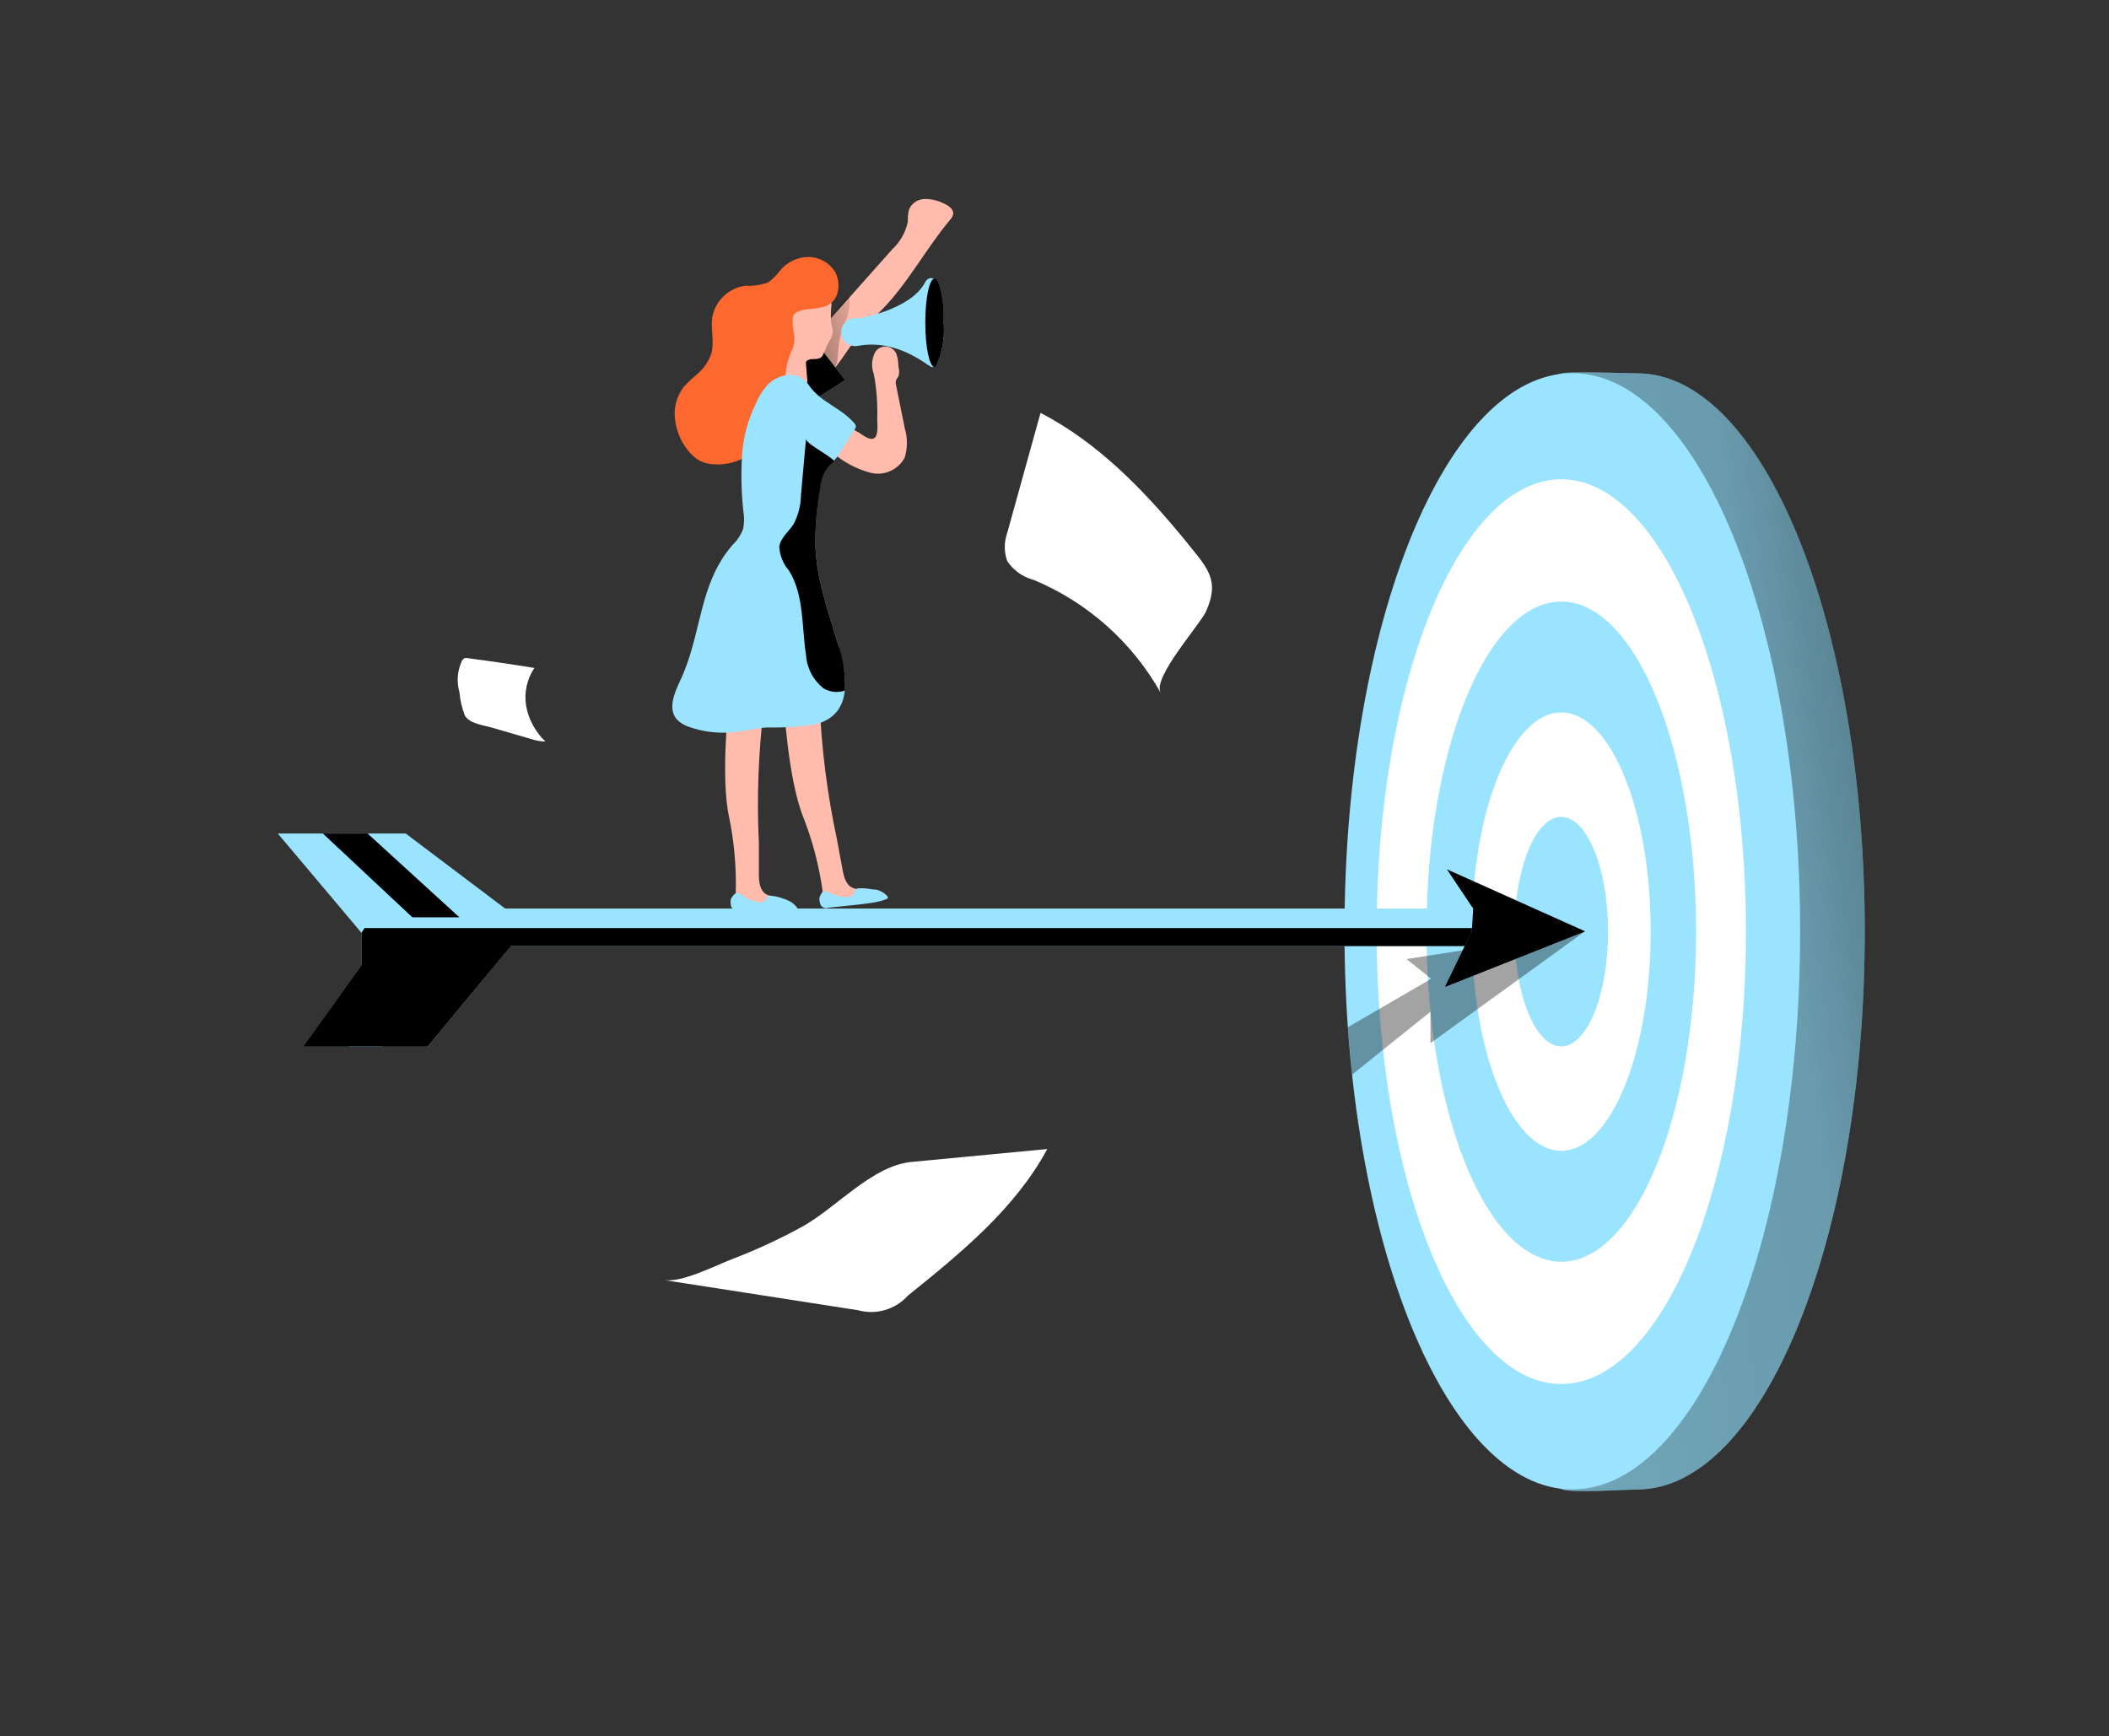
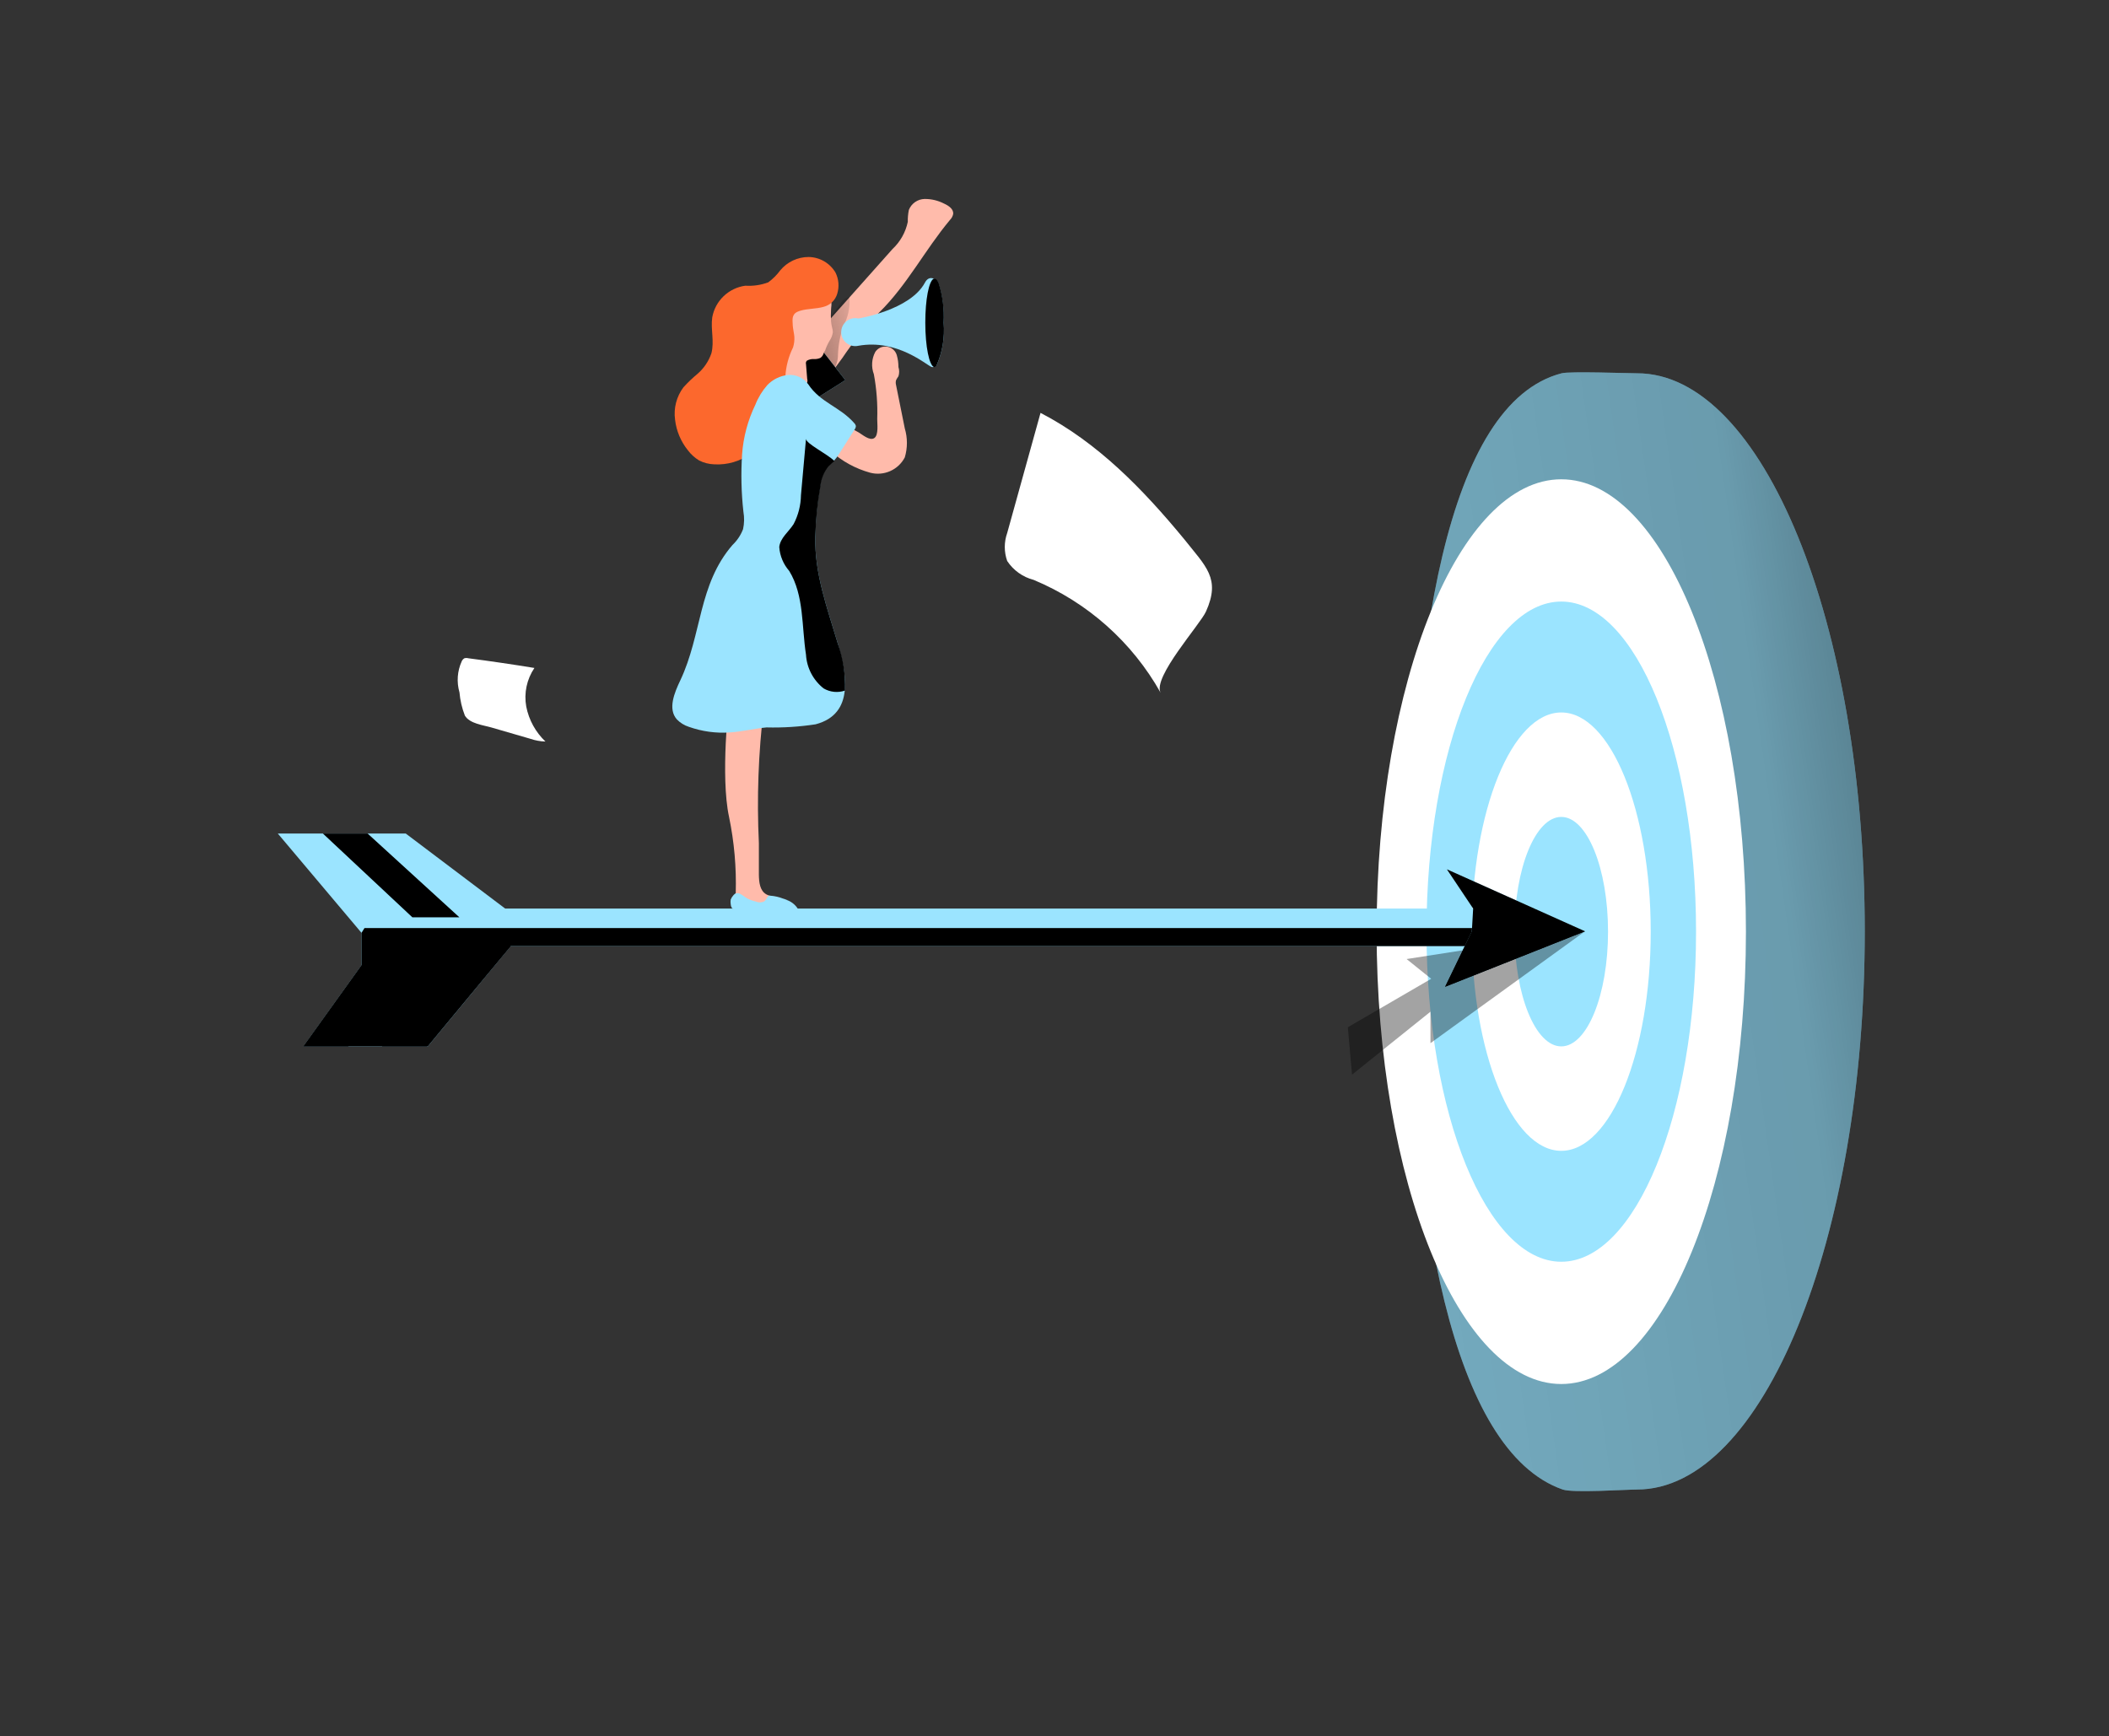
<svg xmlns="http://www.w3.org/2000/svg" width="368" height="303" viewBox="0 0 368 303" fill="none">
  <rect x="0" y="0" width="368" height="303" fill="#333333" stroke="none" />
  <path d="M144.907 65.285L146.999 62.446C148.907 59.609 151.063 56.947 153.443 54.491C158.276 49.752 161.415 43.572 165.766 38.373C166.034 38.102 166.222 37.763 166.31 37.392C166.457 36.515 165.536 35.889 164.741 35.534C163.688 34.989 162.517 34.709 161.331 34.72C160.738 34.734 160.162 34.922 159.675 35.26C159.188 35.598 158.811 36.07 158.59 36.62C158.448 37.306 158.385 38.007 158.402 38.708C158.022 40.532 157.087 42.194 155.724 43.468L144.781 55.765C143.356 57.119 142.317 58.827 141.769 60.713C141.641 61.726 141.89 62.751 142.468 63.593C143.046 64.436 143.914 65.038 144.907 65.285Z" fill="#FFBBAB" />
  <path d="M144.907 65.285C145.772 64.339 146.244 63.1 146.225 61.819C146.287 60.146 146.605 58.491 147.166 56.913C147.943 55.443 148.312 53.792 148.234 52.132C148.253 52.057 148.253 51.978 148.234 51.902C148.179 51.871 148.118 51.855 148.056 51.855C147.993 51.855 147.932 51.871 147.878 51.902C147.306 52.134 146.838 52.564 146.56 53.113C145.304 55.055 141.873 58.333 141.873 60.755C141.751 61.747 141.991 62.75 142.547 63.582C143.104 64.413 143.941 65.017 144.907 65.285Z" fill="url(#paint0_linear)" />
  <path d="M137.563 65.494L143.003 60.567L147.501 66.329L141.727 69.983L137.563 65.494Z" fill="#9BE4FF" />
  <path d="M137.563 65.494L143.003 60.567L147.501 66.329L141.727 69.983L137.563 65.494Z" fill="url(#paint1_linear)" />
  <path d="M325.382 162.534C325.382 216.315 307.577 259.929 285.629 259.929C283.705 259.929 274.52 260.555 272.679 259.929C253.409 253.206 245.877 211.618 245.877 162.534C245.877 112.239 252.531 70.317 272.49 65.139C273.871 64.763 284.207 65.139 285.629 65.139C307.556 65.097 325.382 108.732 325.382 162.534Z" fill="#9BE4FF" />
  <path d="M325.382 162.534C325.382 216.315 307.577 259.929 285.629 259.929C283.705 259.929 274.52 260.555 272.679 259.929C253.409 253.206 245.877 211.618 245.877 162.534C245.877 112.239 252.531 70.317 272.49 65.139C273.871 64.763 284.207 65.139 285.629 65.139C307.556 65.097 325.382 108.732 325.382 162.534Z" fill="url(#paint2_linear)" />
-   <path d="M274.352 259.908C296.307 259.908 314.104 216.303 314.104 162.513C314.104 108.723 296.307 65.118 274.352 65.118C252.398 65.118 234.6 108.723 234.6 162.513C234.6 216.303 252.398 259.908 274.352 259.908Z" fill="#9BE4FF" />
  <path d="M272.428 241.515C290.222 241.515 304.648 206.173 304.648 162.576C304.648 118.979 290.222 83.637 272.428 83.637C254.633 83.637 240.207 118.979 240.207 162.576C240.207 206.173 254.633 241.515 272.428 241.515Z" fill="white" />
  <path d="M272.428 220.178C285.415 220.178 295.944 194.388 295.944 162.576C295.944 130.763 285.415 104.974 272.428 104.974C259.44 104.974 248.911 130.763 248.911 162.576C248.911 194.388 259.44 220.178 272.428 220.178Z" fill="#9BE4FF" />
  <path d="M272.428 200.824C281.048 200.824 288.035 183.7 288.035 162.576C288.035 141.452 281.048 124.328 272.428 124.328C263.807 124.328 256.82 141.452 256.82 162.576C256.82 183.7 263.807 200.824 272.428 200.824Z" fill="white" />
  <path d="M272.427 182.598C276.934 182.598 280.587 173.633 280.587 162.576C280.587 151.518 276.934 142.554 272.427 142.554C267.921 142.554 264.268 151.518 264.268 162.576C264.268 173.633 267.921 182.598 272.427 182.598Z" fill="#9BE4FF" />
  <path opacity="0.36" d="M235.918 187.525L249.601 176.543V182.034L276.57 162.513L245.438 167.357L249.727 170.802L235.186 179.257L235.918 187.525Z" fill="url(#paint3_linear)" />
  <path d="M48.477 145.456H70.801L88.145 158.546H265.188L269.603 165.102H89.108L74.65 182.598H52.954L63.08 168.463V162.785L48.477 145.456Z" fill="#9BE4FF" />
  <path d="M63.603 161.949H85.927H89.087H266.13L269.603 165.102H89.108L74.65 182.597H52.954L63.08 168.463V162.784L63.603 161.949Z" fill="url(#paint4_linear)" />
  <path d="M257.05 158.546L252.468 151.698L276.57 162.513L252.154 172.2L256.82 162.576L257.05 158.546Z" fill="#9BE4FF" />
  <path d="M257.05 158.546L252.468 151.698L276.57 162.513L252.154 172.2L256.82 162.576L257.05 158.546Z" fill="url(#paint5_linear)" />
  <path d="M276.57 162.513L256.82 162.576L252.154 172.2L276.57 162.513Z" fill="url(#paint6_linear)" />
  <path d="M60.779 160.07H88.145L70.801 145.456H48.477L60.779 160.07Z" fill="url(#paint7_linear)" />
-   <path d="M136.768 122.657C136.768 122.657 137.459 135.873 140.178 142.637C141.812 146.803 142.943 151.149 143.547 155.582C143.17 156.354 143.819 157.273 144.614 157.669C145.435 157.9 146.304 157.9 147.125 157.669L150.556 157.231C150.76 157.226 150.961 157.182 151.148 157.099C151.335 157.017 151.503 156.898 151.644 156.751C152 156.187 151.414 155.456 150.765 155.268C150.117 155.081 149.426 155.268 148.798 154.934C147.627 154.475 147.25 153.034 147.02 151.782L146.016 146.354C144.354 138.609 143.353 130.738 143.024 122.824C143.032 122.462 142.975 122.102 142.857 121.759C142.68 121.469 142.446 121.218 142.169 121.02C141.892 120.823 141.578 120.684 141.246 120.611C140.589 120.306 139.877 120.136 139.153 120.11C138.774 120.106 138.401 120.212 138.082 120.416C137.762 120.62 137.509 120.913 137.354 121.258" fill="#FFBBAB" />
-   <path d="M152.732 155.268L151.853 155.143C151.164 155.016 150.461 154.974 149.761 155.018C149.613 155.026 149.472 155.084 149.361 155.182C149.251 155.281 149.178 155.415 149.154 155.561C149.073 155.823 148.937 156.064 148.757 156.271C148.55 156.409 148.317 156.503 148.072 156.547C147.827 156.59 147.575 156.581 147.334 156.521C146.815 156.495 146.302 156.404 145.807 156.25C145.325 156.062 144.886 155.79 144.384 155.644C144.253 155.583 144.11 155.551 143.965 155.551C143.821 155.551 143.678 155.583 143.547 155.644C143.432 155.755 143.333 155.881 143.254 156.02C143.117 156.261 143.018 156.521 142.961 156.793C142.962 157.055 143.004 157.316 143.087 157.565C143.106 157.725 143.163 157.879 143.252 158.013C143.341 158.148 143.46 158.26 143.6 158.341C143.74 158.422 143.897 158.469 144.058 158.48C144.22 158.49 144.381 158.463 144.53 158.4L148.715 157.962C150.033 157.816 151.33 157.69 152.627 157.461C153.343 157.339 154.044 157.143 154.719 156.876C154.719 156.876 154.908 156.876 154.908 156.667C154.908 156.459 154.908 156.542 154.908 156.479C154.601 156.108 154.222 155.802 153.795 155.58C153.367 155.358 152.899 155.223 152.418 155.185" fill="#9BE4FF" />
  <path d="M127.207 122.261C127.207 122.261 125.679 135.414 127.207 142.533C128.118 146.912 128.511 151.383 128.378 155.853C127.876 156.542 128.378 157.565 129.09 157.941C129.843 158.334 130.689 158.515 131.538 158.463L135.011 158.588C135.212 158.622 135.419 158.614 135.617 158.564C135.815 158.513 136.001 158.422 136.161 158.296C136.601 157.795 136.161 156.98 135.534 156.688C134.906 156.396 134.237 156.375 133.672 156.041C132.584 155.394 132.437 153.953 132.416 152.638V147.126C132.04 139.259 132.327 131.374 133.274 123.555C133.358 123.205 133.358 122.84 133.274 122.49C133.15 122.176 132.964 121.891 132.727 121.65C132.49 121.41 132.206 121.22 131.893 121.091C131.26 120.669 130.549 120.378 129.801 120.236C129.427 120.165 129.041 120.207 128.691 120.356C128.341 120.504 128.043 120.753 127.834 121.071" fill="#FFBBAB" />
  <path d="M147.836 74.367L149.782 75.431C150.451 75.807 151.728 76.977 152.543 76.454C153.359 75.933 153.046 73.845 153.067 73.114C153.154 70.498 152.958 67.88 152.481 65.306C152.242 64.675 152.14 64 152.184 63.327C152.227 62.653 152.414 61.997 152.732 61.402C152.952 61.072 153.263 60.812 153.626 60.652C153.989 60.491 154.391 60.438 154.784 60.497C155.177 60.556 155.544 60.725 155.844 60.985C156.144 61.245 156.363 61.585 156.477 61.965C156.673 62.644 156.771 63.347 156.77 64.053C156.938 64.576 156.938 65.138 156.77 65.661C156.611 65.878 156.471 66.108 156.351 66.35C156.279 66.623 156.279 66.911 156.351 67.185L157.879 74.763C158.37 76.412 158.37 78.168 157.879 79.816C157.325 80.88 156.424 81.725 155.325 82.21C154.226 82.696 152.994 82.794 151.832 82.488C149.283 81.784 146.934 80.498 144.97 78.73C144.76 78.563 144.509 78.292 144.656 78.062C144.73 77.951 144.841 77.87 144.97 77.832C145.768 77.559 146.487 77.093 147.062 76.475C147.334 76.199 147.544 75.868 147.678 75.505C147.811 75.141 147.865 74.753 147.836 74.367Z" fill="#FFBBAB" />
  <path d="M143.673 61.778C143.57 62.059 143.379 62.301 143.129 62.467C142.759 62.623 142.357 62.688 141.957 62.654C141.547 62.642 141.141 62.743 140.785 62.947C140.714 63.024 140.663 63.118 140.637 63.22C140.611 63.322 140.612 63.429 140.639 63.531L140.848 66.12C140.912 66.317 140.912 66.529 140.848 66.725C140.778 66.847 140.681 66.951 140.566 67.031C140.45 67.111 140.317 67.163 140.179 67.185C139.237 67.435 138.086 67.644 137.417 66.934C137.1 66.517 136.911 66.016 136.873 65.494C136.219 62.555 136.043 59.531 136.35 56.537C136.414 55.629 136.675 54.746 137.116 53.949C137.557 53.152 138.166 52.461 138.902 51.923C140.285 51.136 141.922 50.919 143.463 51.318C143.809 51.396 144.13 51.557 144.399 51.786C144.669 52.015 144.879 52.306 145.012 52.633C145.179 53.113 145.012 53.531 145.012 54.011C144.962 54.706 144.962 55.404 145.012 56.099C145.047 56.436 145.103 56.77 145.179 57.101C145.268 57.385 145.318 57.68 145.325 57.978C145.253 58.518 145.052 59.034 144.74 59.481C144.422 60.023 144.163 60.597 143.965 61.193C143.819 61.339 143.756 61.569 143.673 61.778Z" fill="#FFBBAB" />
  <path d="M146.079 51.297C145.913 51.835 145.613 52.323 145.207 52.714C144.801 53.104 144.301 53.386 143.756 53.531C142.417 53.927 140.953 53.823 139.572 54.241C138.191 54.658 138.254 55.514 138.316 56.516C138.316 56.996 138.421 57.477 138.484 57.915C138.542 58.205 138.584 58.498 138.609 58.792C138.64 59.413 138.562 60.035 138.379 60.629C137.597 62.206 137.141 63.925 137.04 65.682C137.182 66.534 137.399 67.373 137.689 68.187C137.775 68.537 137.831 68.893 137.856 69.252C137.848 70.445 137.435 71.6 136.684 72.53C136.492 72.76 136.282 72.977 136.057 73.177C135.477 73.63 134.944 74.141 134.467 74.701C134.048 75.285 133.902 76.058 133.504 76.663C132.92 77.5 132.215 78.246 131.412 78.876L131.056 79.127C129.197 80.493 126.917 81.165 124.612 81.027C123.702 80.996 122.81 80.768 121.997 80.359C121.244 79.901 120.584 79.306 120.051 78.605C118.804 77.066 118.02 75.206 117.792 73.239C117.516 71.235 118.042 69.202 119.256 67.582C120.022 66.738 120.847 65.949 121.725 65.222C122.83 64.266 123.661 63.034 124.131 61.652C124.675 59.564 123.985 57.477 124.278 55.389C124.53 53.976 125.225 52.679 126.263 51.685C127.3 50.691 128.627 50.05 130.052 49.856C131.411 49.943 132.772 49.744 134.048 49.272C134.847 48.684 135.552 47.98 136.14 47.184C136.743 46.453 137.5 45.864 138.357 45.46C139.214 45.056 140.151 44.846 141.099 44.846C142.048 44.86 142.977 45.117 143.797 45.592C144.618 46.068 145.302 46.745 145.786 47.56C146.362 48.721 146.467 50.06 146.079 51.297Z" fill="#FC682D" />
  <path d="M138.526 57.915C138.526 58.876 138.526 60.003 138.526 60.629C137.743 62.206 137.288 63.925 137.187 65.682C137.328 66.534 137.545 67.373 137.835 68.187C137.494 69.91 136.947 71.585 136.203 73.177C135.865 73.897 135.48 74.594 135.053 75.265C134.137 76.672 132.966 77.897 131.6 78.876L131.245 79.127C130.075 79.894 128.743 80.38 127.353 80.547C126.61 80.775 125.821 80.814 125.058 80.661C124.296 80.508 123.584 80.167 122.987 79.669C122.391 79.171 121.928 78.532 121.642 77.81C121.356 77.088 121.255 76.307 121.349 75.536C121.458 74.267 121.86 73.042 122.524 71.955C123.189 70.868 124.097 69.95 125.177 69.273C126.636 68.505 128.154 67.856 129.717 67.331C131.281 66.794 132.591 65.701 133.4 64.262C133.721 63.436 133.939 62.573 134.048 61.694C134.341 60.086 135.283 56.495 137.082 55.848C137.21 55.788 137.35 55.759 137.491 55.761C137.632 55.764 137.77 55.799 137.896 55.863C138.021 55.928 138.13 56.02 138.214 56.134C138.297 56.247 138.354 56.378 138.379 56.516C138.488 56.974 138.537 57.444 138.526 57.915Z" fill="url(#paint8_linear)" />
  <path d="M142.271 93.637C142.082 100.047 144.363 106.164 146.183 112.281C147.669 117.438 149.217 124.578 142.313 126.394C139.482 126.828 136.618 127.01 133.755 126.937C131.663 127.125 129.571 127.668 127.332 127.814C124.912 127.98 122.483 127.646 120.198 126.833C119.404 126.58 118.686 126.135 118.106 125.538C116.495 123.722 117.666 120.904 118.712 118.711C122.499 110.694 121.83 102.009 127.814 95.099C128.625 94.328 129.254 93.386 129.655 92.343C129.875 91.34 129.896 90.305 129.717 89.294C129.348 85.974 129.271 82.628 129.487 79.294C129.7 76.278 130.488 73.33 131.81 70.609C132.302 69.355 133.01 68.196 133.902 67.185C134.859 66.198 136.132 65.577 137.501 65.431C138.181 65.375 138.864 65.496 139.483 65.781C140.103 66.066 140.638 66.507 141.036 67.06C143.129 70.254 146.539 70.964 149.05 73.824C149.194 73.959 149.295 74.133 149.342 74.325C149.337 74.543 149.264 74.755 149.133 74.93C148.234 76.329 147.355 77.728 146.476 79.106C146.207 79.562 145.892 79.989 145.535 80.38C145.221 80.693 144.844 80.964 144.53 81.277C143.714 82.287 143.212 83.514 143.087 84.806C142.591 87.725 142.318 90.677 142.271 93.637Z" fill="#9BE4FF" />
  <path d="M137.459 157.064L136.601 156.793C135.931 156.532 135.226 156.37 134.509 156.312C134.385 156.282 134.256 156.282 134.132 156.312C133.99 156.401 133.88 156.533 133.818 156.688C133.706 156.935 133.533 157.151 133.316 157.314C133.089 157.418 132.843 157.471 132.594 157.471C132.345 157.471 132.099 157.418 131.872 157.314C131.364 157.203 130.872 157.028 130.408 156.793C129.968 156.542 129.571 156.187 129.111 155.957C128.98 155.896 128.837 155.864 128.692 155.864C128.548 155.864 128.405 155.896 128.274 155.957C128.136 156.046 128.015 156.16 127.918 156.291C127.74 156.495 127.598 156.728 127.5 156.98C127.458 157.243 127.458 157.511 127.5 157.774C127.508 158.002 127.572 158.224 127.688 158.421C127.828 158.564 127.998 158.674 128.187 158.743C128.375 158.811 128.576 158.837 128.776 158.818L132.96 159.089C134.278 159.089 135.597 159.256 136.915 159.235C137.619 159.249 138.322 159.172 139.007 159.006C139.059 159.001 139.11 158.983 139.154 158.954C139.198 158.925 139.233 158.885 139.258 158.839C139.258 158.839 139.258 158.713 139.258 158.651C138.752 157.808 137.932 157.2 136.977 156.96" fill="#9BE4FF" />
  <path d="M147.439 120.507C146.827 120.716 146.178 120.791 145.535 120.726C144.892 120.661 144.271 120.458 143.714 120.131C142.815 119.421 142.076 118.53 141.546 117.515C141.016 116.501 140.707 115.386 140.639 114.244C139.865 109.275 140.325 103.909 137.71 99.629C136.69 98.463 136.08 96.997 135.973 95.454C136.141 93.867 137.626 92.802 138.484 91.445C139.297 89.89 139.734 88.167 139.76 86.413L140.639 76.58C140.639 77.415 144.279 79.169 145.597 80.442C145.284 80.755 144.907 81.027 144.593 81.34C143.777 82.35 143.275 83.577 143.149 84.868C142.636 87.765 142.342 90.696 142.271 93.637C142.082 100.047 144.363 106.164 146.183 112.281C147.124 114.918 147.55 117.71 147.439 120.507Z" fill="url(#paint9_linear)" />
  <path d="M164.657 56.307C164.876 58.894 164.437 61.493 163.381 63.865C163.238 63.945 163.082 64.001 162.921 64.032C162.799 64.075 162.666 64.075 162.544 64.032C161.603 63.677 156.561 59.126 149.782 60.337C149.423 60.42 149.05 60.42 148.691 60.339C148.332 60.258 147.995 60.097 147.707 59.869C147.419 59.64 147.186 59.349 147.026 59.018C146.866 58.687 146.783 58.324 146.783 57.957C146.783 57.589 146.866 57.227 147.026 56.896C147.186 56.565 147.419 56.274 147.707 56.045C147.995 55.816 148.332 55.655 148.691 55.574C149.05 55.493 149.423 55.494 149.782 55.577C149.782 55.577 158.82 54.136 161.394 49.313C161.77 48.604 162.272 48.416 162.816 48.583C163.144 48.708 163.438 48.908 163.674 49.167C164.442 51.466 164.775 53.887 164.657 56.307Z" fill="#9BE4FF" />
  <path d="M164.657 56.308C164.876 58.894 164.437 61.493 163.381 63.865C163.334 63.92 163.276 63.965 163.212 63.997C163.147 64.029 163.077 64.049 163.005 64.053C162.147 63.844 161.456 60.462 161.456 56.328C161.456 52.195 162.084 49.105 162.9 48.645C162.961 48.627 163.027 48.627 163.088 48.645C163.318 48.645 163.549 48.875 163.758 49.293C164.482 51.557 164.787 53.934 164.657 56.308Z" fill="url(#paint10_linear)" />
  <path d="M181.563 72.049L175.746 93.011C175.185 94.591 175.185 96.316 175.746 97.896C176.825 99.529 178.472 100.705 180.37 101.195C189.756 105.107 197.557 112.047 202.527 120.904C201.041 118.231 209.452 108.941 210.435 106.707C213.03 100.923 210.435 98.898 206.586 94.034C199.472 85.411 191.563 77.227 181.563 72.049Z" fill="white" />
-   <path d="M115.846 223.372L149.698 228.633C151.246 229.064 152.883 229.054 154.425 228.604C155.967 228.154 157.352 227.282 158.423 226.086C167.649 218.654 177.127 210.929 182.734 200.511L159.009 202.766C152.125 203.434 145.89 210.824 139.865 214.123C135.957 216.257 131.91 218.127 127.751 219.718C124.843 220.825 119.005 223.873 115.846 223.372Z" fill="white" />
  <path d="M80.571 115.392C80.666 115.174 80.827 114.991 81.032 114.87C81.257 114.807 81.496 114.807 81.722 114.87C85.572 115.371 89.414 115.935 93.25 116.561C91.913 118.538 91.402 120.958 91.827 123.305C92.284 125.633 93.454 127.764 95.175 129.401C94.277 129.377 93.388 129.215 92.539 128.921L85.781 126.958C84.358 126.541 81.952 126.29 81.115 124.87C80.61 123.572 80.293 122.208 80.174 120.82C79.651 119.021 79.793 117.096 80.571 115.392Z" fill="white" />
  <path d="M66.658 182.597L77.893 165.498L89.107 165.102L74.483 182.597H66.658Z" fill="url(#paint11_linear)" />
  <path d="M52.954 182.597L65.256 165.457L75.403 165.102L60.758 182.597H52.954Z" fill="url(#paint12_linear)" />
  <path d="M56.343 145.456L71.951 160.07H80.153L64.147 145.456H56.343Z" fill="url(#paint13_linear)" />
  <defs>
    <linearGradient id="paint0_linear" x1="138.547" y1="61.089" x2="154.357" y2="55.954" gradientUnits="userSpaceOnUse">
      <stop offset="0.01" />
      <stop offset="0.13" stop-opacity="0.69" />
      <stop offset="0.25" stop-opacity="0.32" />
      <stop offset="1" stop-opacity="0" />
    </linearGradient>
    <linearGradient id="paint1_linear" x1="766.54" y1="361.028" x2="914.609" y2="339.779" gradientUnits="userSpaceOnUse">
      <stop offset="0.01" />
      <stop offset="0.13" stop-opacity="0.69" />
      <stop offset="0.25" stop-opacity="0.32" />
      <stop offset="1" stop-opacity="0" />
    </linearGradient>
    <linearGradient id="paint2_linear" x1="406.832" y1="144.349" x2="-45.488" y2="209.256" gradientUnits="userSpaceOnUse">
      <stop offset="0.01" />
      <stop offset="0.08" stop-opacity="0.69" />
      <stop offset="0.21" stop-opacity="0.32" />
      <stop offset="1" stop-opacity="0" />
    </linearGradient>
    <linearGradient id="paint3_linear" x1="4699.7" y1="2001.87" x2="6382.1" y2="3963.92" gradientUnits="userSpaceOnUse">
      <stop offset="0.01" />
      <stop offset="0.08" stop-opacity="0.69" />
      <stop offset="0.21" stop-opacity="0.32" />
      <stop offset="1" stop-opacity="0" />
    </linearGradient>
    <linearGradient id="paint4_linear" x1="17127.1" y1="1289.55" x2="17117.8" y2="2905.28" gradientUnits="userSpaceOnUse">
      <stop offset="0.01" />
      <stop offset="0.08" stop-opacity="0.69" />
      <stop offset="0.21" stop-opacity="0.32" />
      <stop offset="1" stop-opacity="0" />
    </linearGradient>
    <linearGradient id="paint5_linear" x1="2926.7" y1="1552.19" x2="4402.87" y2="2791.08" gradientUnits="userSpaceOnUse">
      <stop offset="0.01" />
      <stop offset="0.08" stop-opacity="0.69" />
      <stop offset="0.21" stop-opacity="0.32" />
      <stop offset="1" stop-opacity="0" />
    </linearGradient>
    <linearGradient id="paint6_linear" x1="3043.9" y1="758.574" x2="3255.68" y2="1586.57" gradientUnits="userSpaceOnUse">
      <stop offset="0.01" />
      <stop offset="0.08" stop-opacity="0.69" />
      <stop offset="0.21" stop-opacity="0.32" />
      <stop offset="1" stop-opacity="0" />
    </linearGradient>
    <linearGradient id="paint7_linear" x1="1733.99" y1="1378.63" x2="1562.89" y2="859.831" gradientUnits="userSpaceOnUse">
      <stop offset="0.01" />
      <stop offset="0.08" stop-opacity="0.69" />
      <stop offset="0.21" stop-opacity="0.32" />
      <stop offset="1" stop-opacity="0" />
    </linearGradient>
    <linearGradient id="paint8_linear" x1="1674.6" y1="1399.82" x2="669.591" y2="885.124" gradientUnits="userSpaceOnUse">
      <stop offset="0.01" />
      <stop offset="0.13" stop-opacity="0.69" />
      <stop offset="0.25" stop-opacity="0.32" />
      <stop offset="1" stop-opacity="0" />
    </linearGradient>
    <linearGradient id="paint9_linear" x1="733.759" y1="2194.03" x2="1424.54" y2="2233.69" gradientUnits="userSpaceOnUse">
      <stop offset="0.01" />
      <stop offset="0.13" stop-opacity="0.69" />
      <stop offset="0.25" stop-opacity="0.32" />
      <stop offset="1" stop-opacity="0" />
    </linearGradient>
    <linearGradient id="paint10_linear" x1="422.857" y1="532.399" x2="465.872" y2="535.194" gradientUnits="userSpaceOnUse">
      <stop offset="0.01" />
      <stop offset="0.13" stop-opacity="0.69" />
      <stop offset="0.25" stop-opacity="0.32" />
      <stop offset="1" stop-opacity="0" />
    </linearGradient>
    <linearGradient id="paint11_linear" x1="952.515" y1="1328.21" x2="877.694" y2="2050.45" gradientUnits="userSpaceOnUse">
      <stop offset="0.01" />
      <stop offset="0.08" stop-opacity="0.69" />
      <stop offset="0.21" stop-opacity="0.32" />
      <stop offset="1" stop-opacity="0" />
    </linearGradient>
    <linearGradient id="paint12_linear" x1="791.767" y1="1328.21" x2="716.946" y2="2050.45" gradientUnits="userSpaceOnUse">
      <stop offset="0.01" />
      <stop offset="0.08" stop-opacity="0.69" />
      <stop offset="0.21" stop-opacity="0.32" />
      <stop offset="1" stop-opacity="0" />
    </linearGradient>
    <linearGradient id="paint13_linear" x1="1031.22" y1="-44482.6" x2="988.323" y2="-45008.5" gradientUnits="userSpaceOnUse">
      <stop offset="0.01" />
      <stop offset="0.08" stop-opacity="0.69" />
      <stop offset="0.21" stop-opacity="0.32" />
      <stop offset="1" stop-opacity="0" />
    </linearGradient>
  </defs>
</svg>